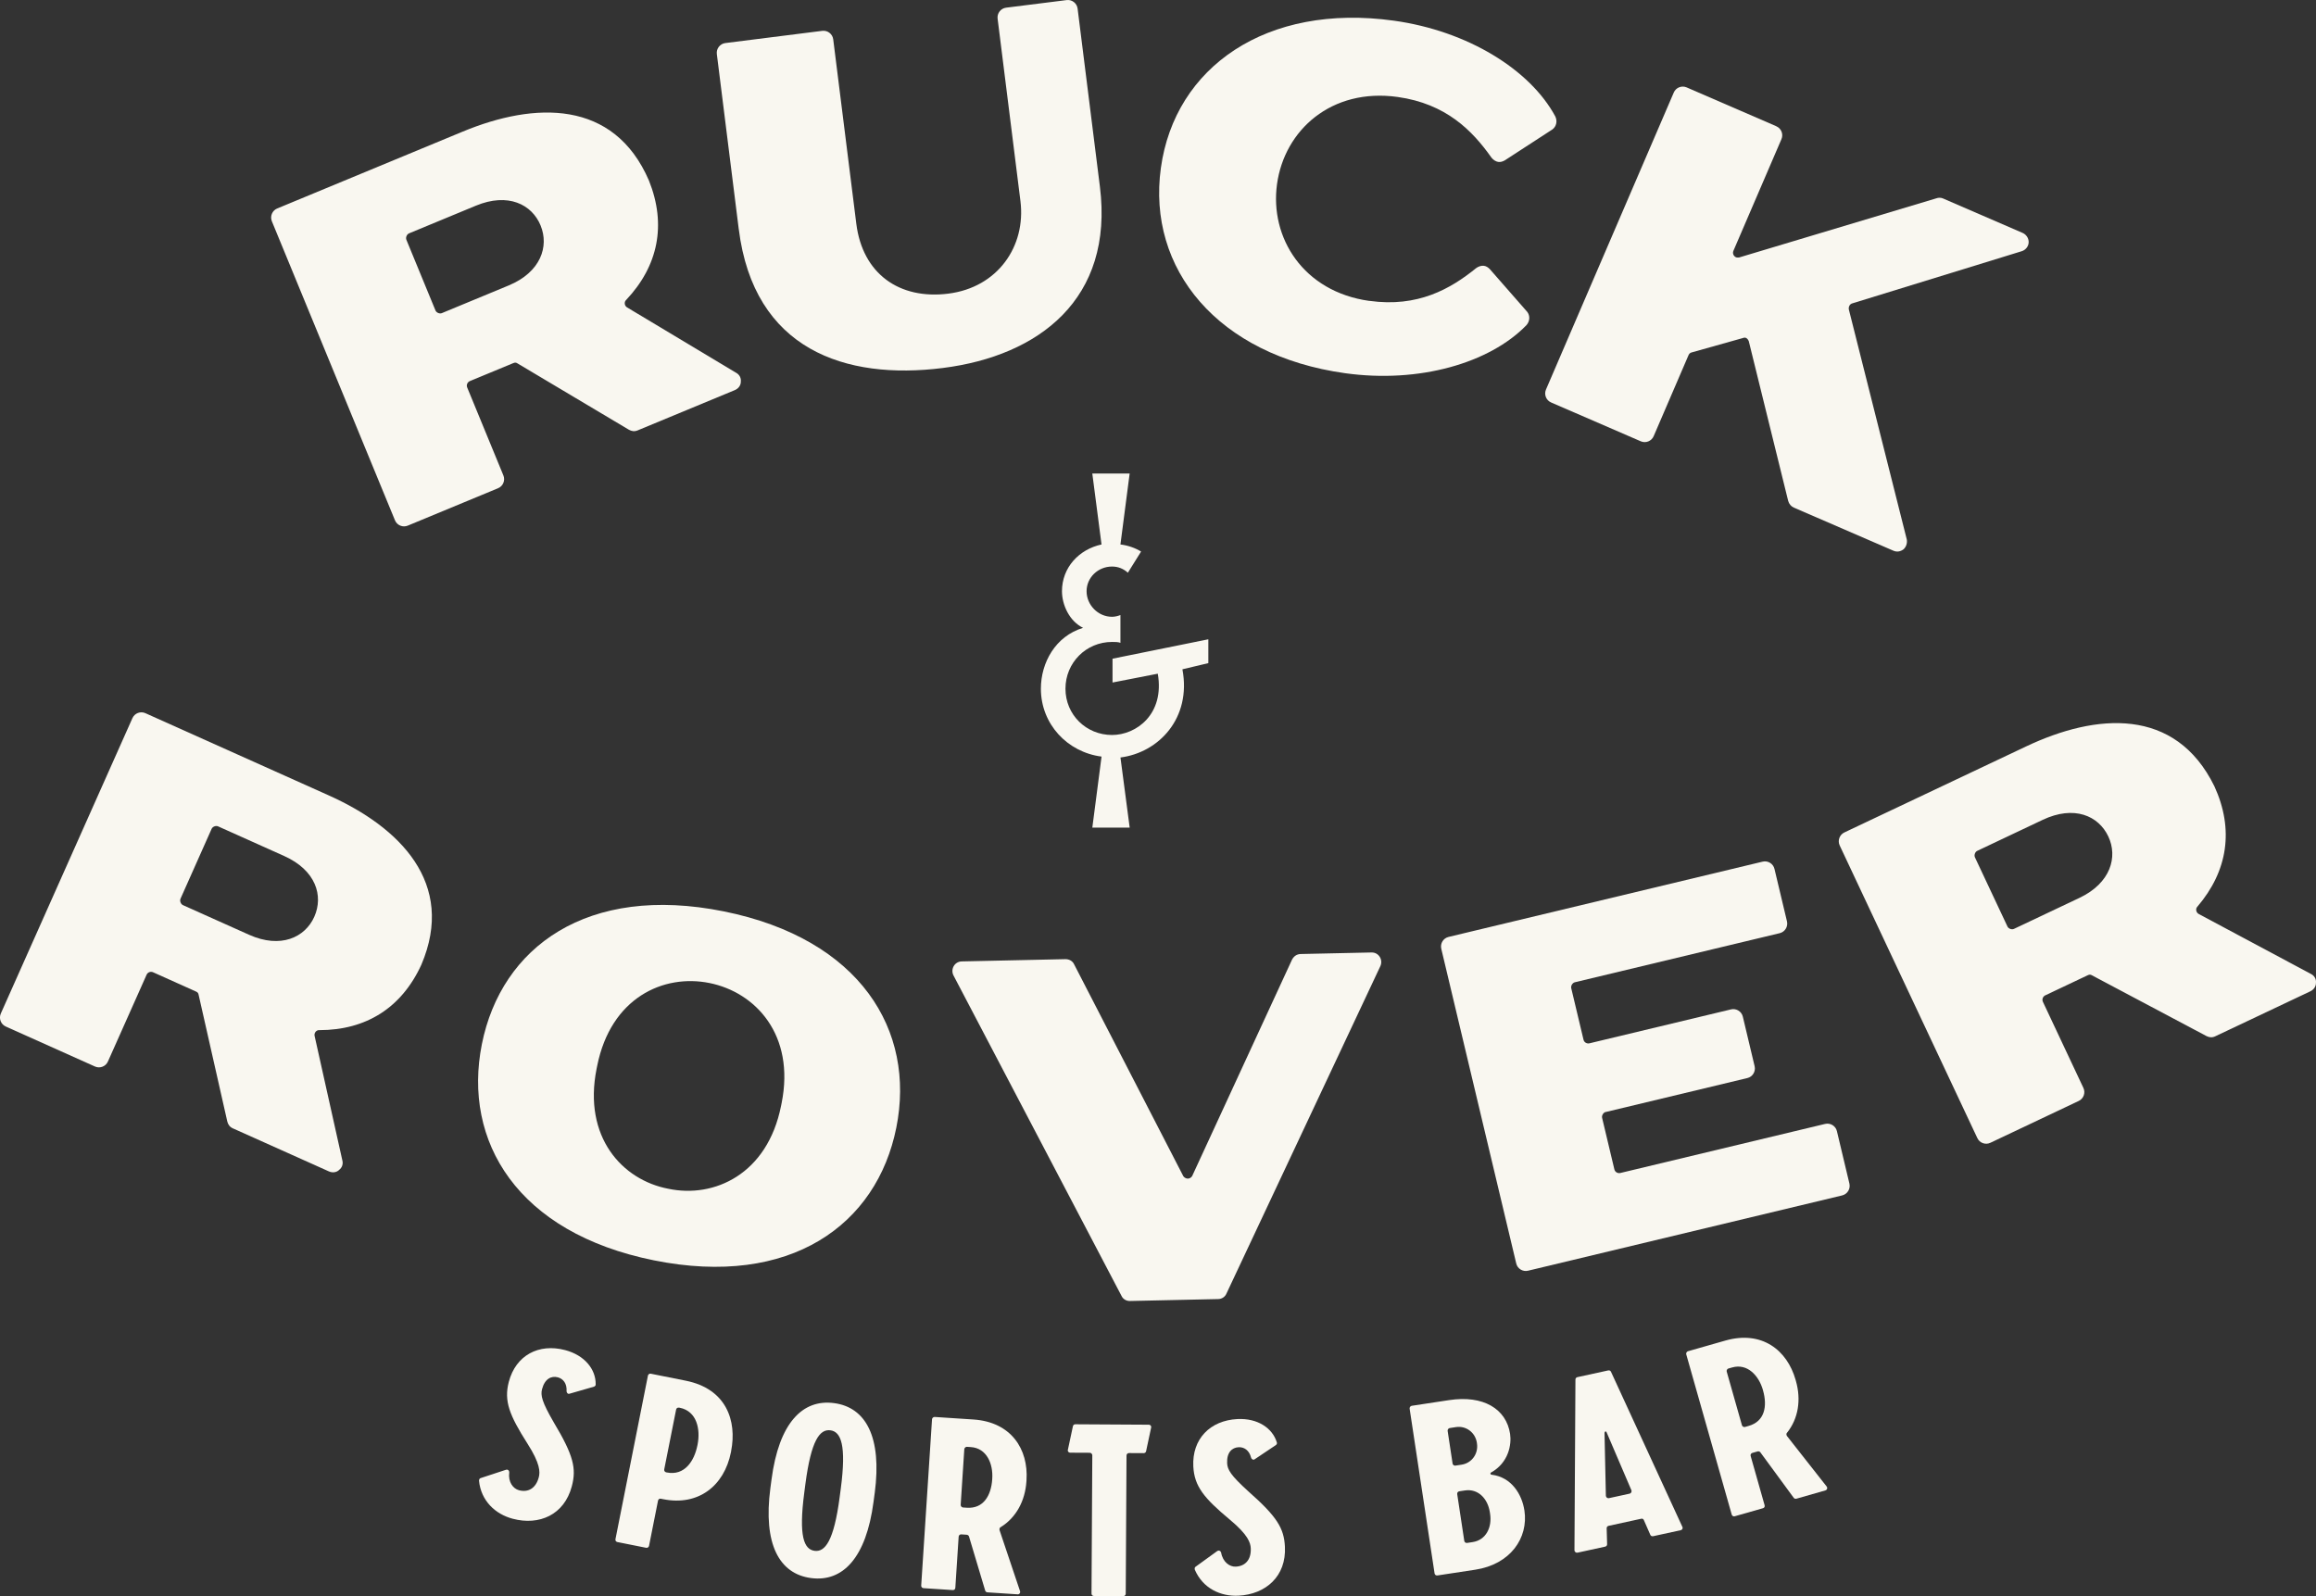
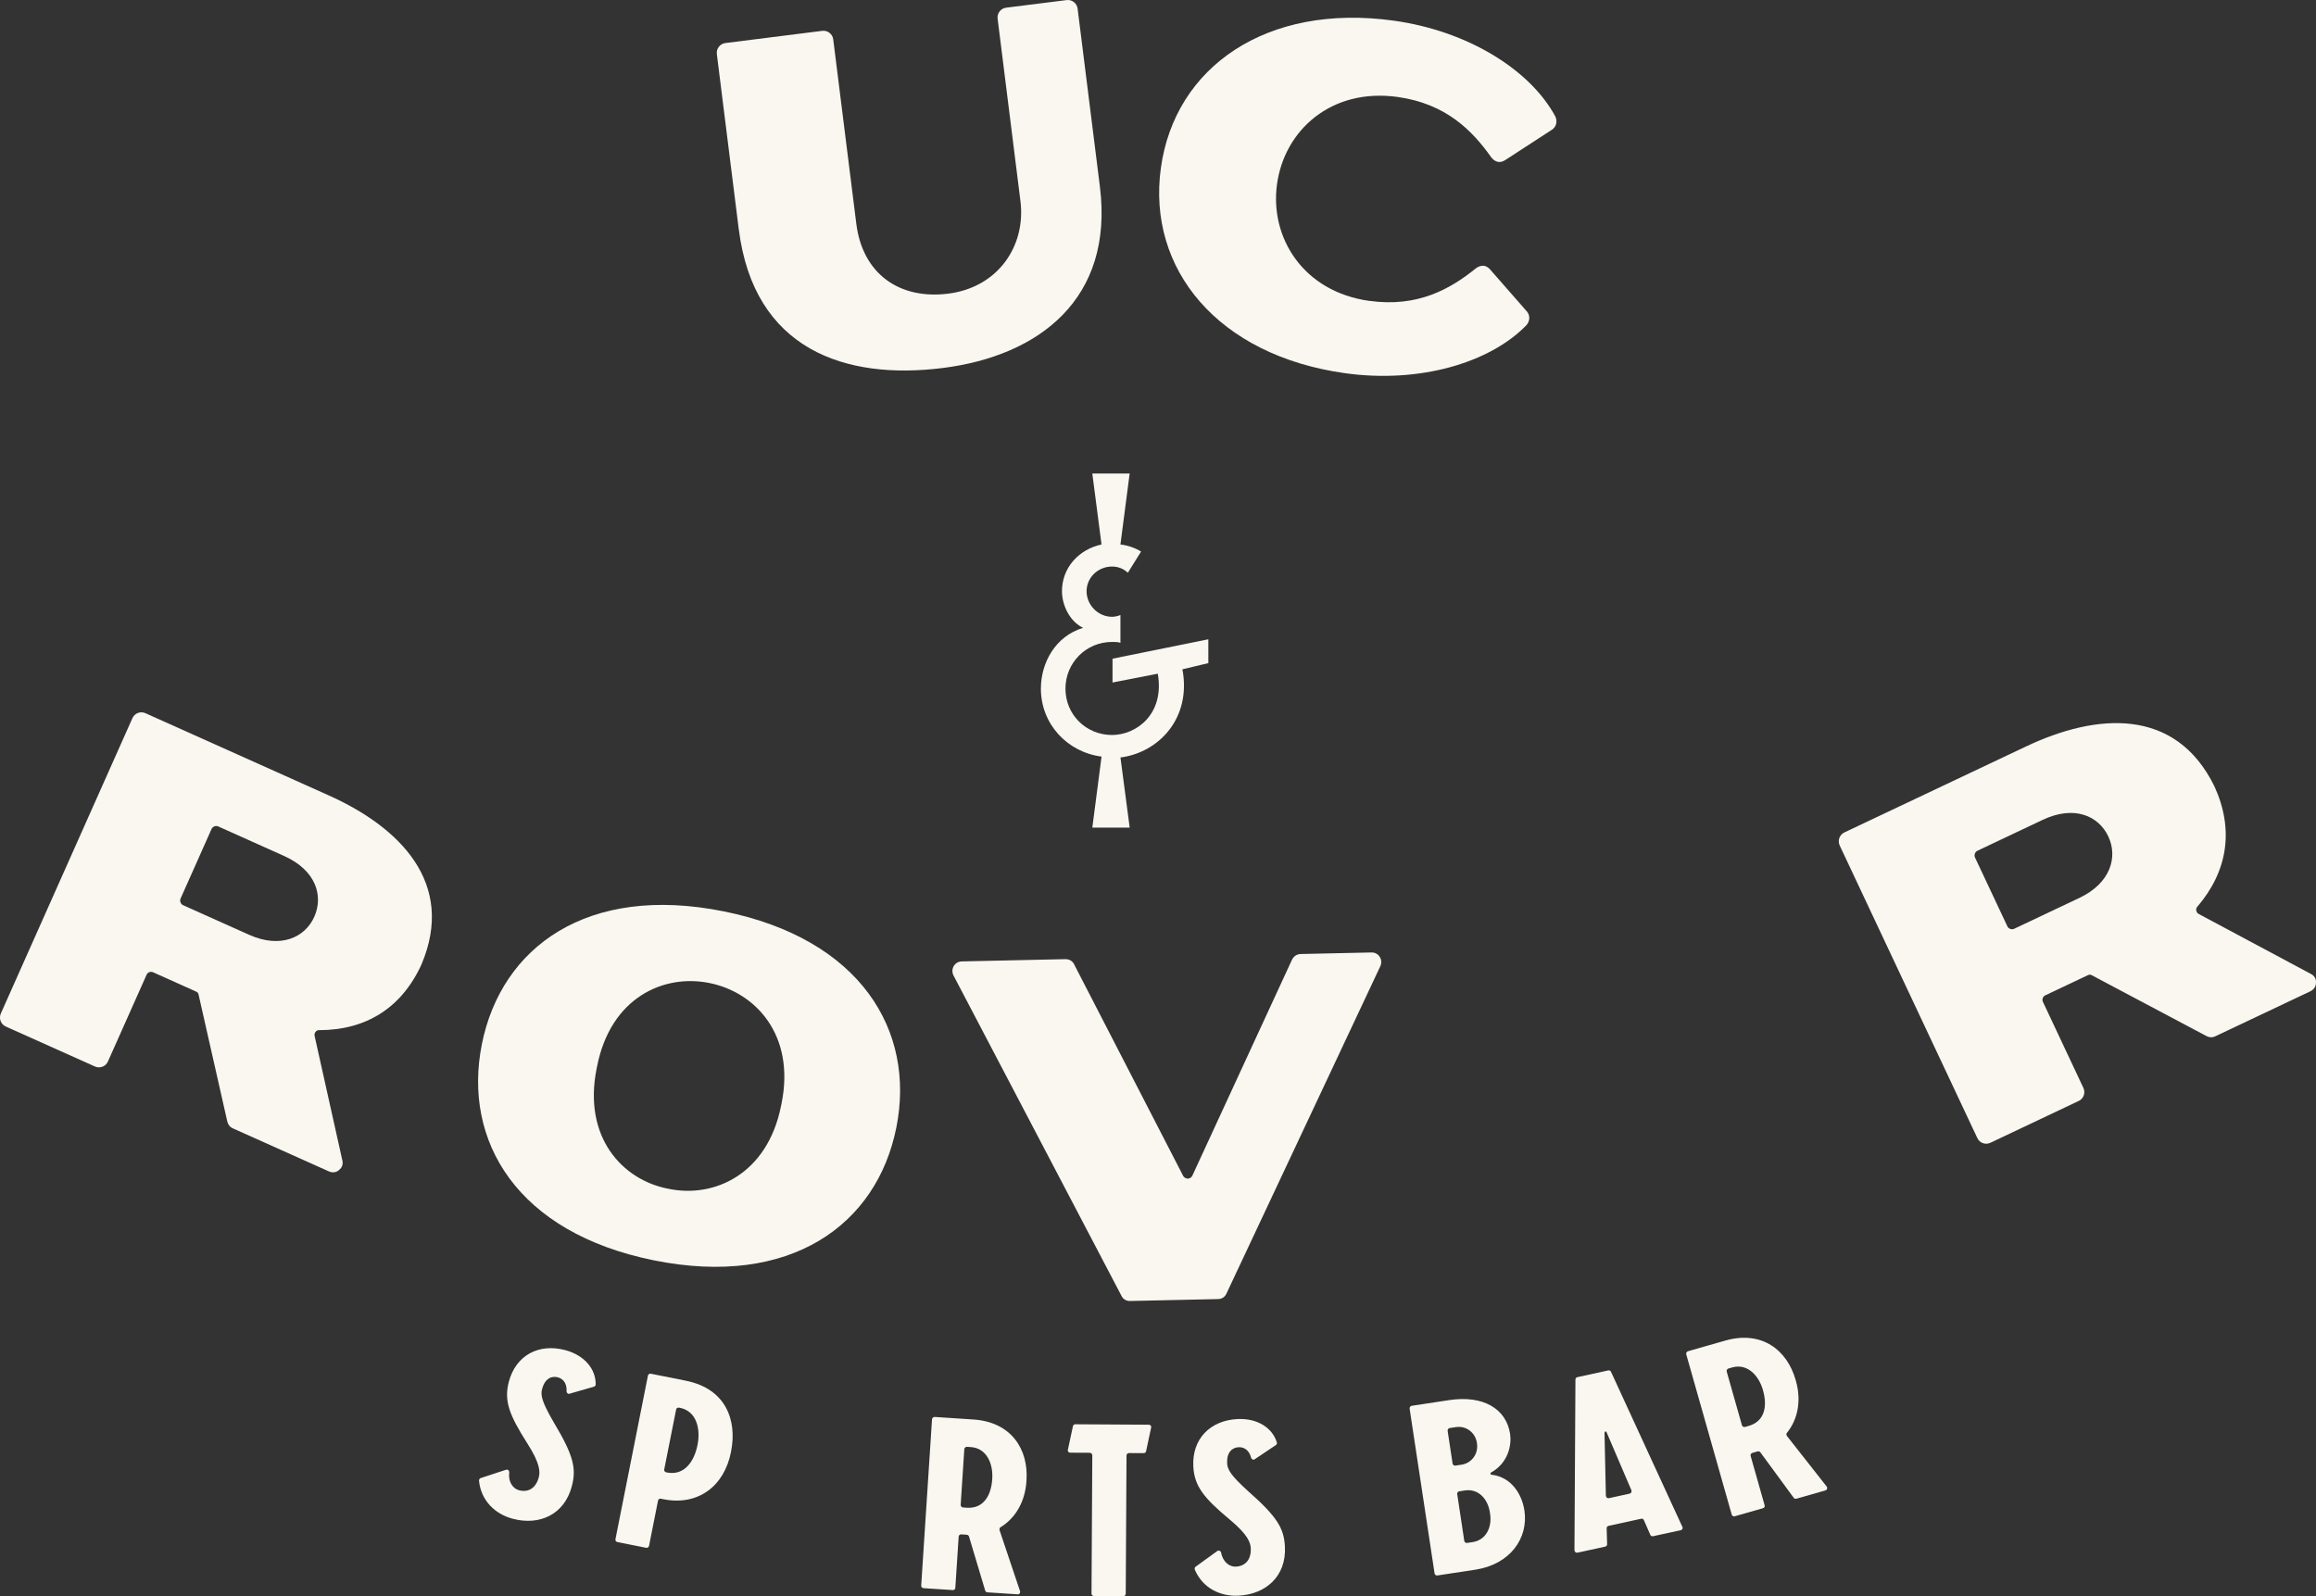
<svg xmlns="http://www.w3.org/2000/svg" width="177" height="122" viewBox="0 0 177 122" fill="none">
  <rect x="0" y="0" width="177" height="122" fill="#333333" stroke="none" />
  <g clip-path="url(#clip0_7571_5775)">
    <path d="M85.631 57.897L86.336 63.256H83.481L84.186 57.829C81.566 57.493 79.55 55.336 79.55 52.639C79.55 50.652 80.659 48.629 82.774 47.988C81.732 47.483 81.161 46.235 81.161 45.19C81.161 43.369 82.47 41.987 84.184 41.616L83.479 36.191H86.334L85.629 41.616C86.2 41.684 86.772 41.886 87.207 42.157L86.198 43.775C85.863 43.472 85.459 43.303 84.99 43.303C83.915 43.303 83.042 44.144 83.042 45.19C83.042 46.235 83.915 47.144 84.99 47.144C85.224 47.144 85.46 47.076 85.629 47.01V49.134C85.46 49.066 85.226 49.066 84.99 49.066C83.009 49.066 81.428 50.65 81.428 52.639C81.428 54.629 83.007 56.178 84.99 56.178C86.837 56.178 89.02 54.594 88.484 51.493L85.025 52.167V50.346L92.347 48.864V50.685L90.366 51.157C91.071 54.897 88.551 57.526 85.629 57.897H85.631Z" fill="#F9F7F0" />
-     <path d="M56.618 29.181C56.614 29.466 56.43 29.705 56.153 29.82L48.732 32.896C48.49 32.997 48.275 32.964 48.066 32.847L39.556 27.78C39.444 27.704 39.362 27.698 39.223 27.756L35.909 29.128C35.737 29.2 35.621 29.41 35.706 29.618L38.471 36.337C38.628 36.718 38.446 37.159 38.067 37.316L31.163 40.176C30.783 40.334 30.343 40.151 30.186 39.77L20.778 16.914C20.621 16.533 20.803 16.092 21.183 15.935L35.369 10.057C40.857 7.784 46.917 7.584 49.599 13.809C50.947 17.182 50.303 20.328 47.856 22.924C47.678 23.079 47.723 23.385 47.932 23.501L56.248 28.487C56.506 28.623 56.655 28.885 56.616 29.185L56.618 29.181ZM41.318 17.239C40.648 15.61 38.82 14.707 36.37 15.721L31.261 17.837C31.089 17.909 30.986 18.154 31.058 18.327L33.281 23.729C33.353 23.901 33.597 24.004 33.769 23.933L38.878 21.817C41.328 20.8 41.973 18.832 41.316 17.239H41.318Z" fill="#F9F7F0" />
    <path d="M56.459 17.515L54.784 4.129C54.734 3.719 55.024 3.344 55.433 3.291L62.844 2.357C63.253 2.306 63.627 2.598 63.679 3.008L65.443 17.099C65.922 20.928 68.732 22.916 72.473 22.444C76.254 21.968 78.419 18.824 77.987 15.367L76.242 1.424C76.192 1.016 76.482 0.639 76.891 0.587L81.521 0.006C81.928 -0.045 82.304 0.247 82.356 0.657L84.06 14.266C85.135 22.854 79.393 27.203 72.055 28.127C64.607 29.066 57.613 26.736 56.461 17.516L56.459 17.515Z" fill="#F9F7F0" />
    <path d="M104.658 22.996C108.357 23.511 110.856 22.081 112.81 20.497C112.978 20.369 113.216 20.289 113.4 20.315C113.586 20.34 113.724 20.435 113.856 20.567L116.722 23.841C116.945 24.137 116.925 24.55 116.658 24.854C113.844 27.753 108.464 29.313 102.803 28.526C93.073 27.172 87.653 20.556 88.72 12.836C89.787 5.116 96.797 0.227 106.525 1.58C112.186 2.367 116.941 5.336 118.862 8.895C119.038 9.261 118.945 9.663 118.649 9.888L115.004 12.257C114.841 12.348 114.683 12.401 114.497 12.375C114.313 12.35 114.105 12.206 113.978 12.039C112.527 9.983 110.511 7.926 106.812 7.411C101.744 6.706 98.165 9.952 97.596 14.074C97.032 18.156 99.59 22.295 104.656 23L104.658 22.996Z" fill="#F9F7F0" />
-     <path d="M135.757 9.653C136.135 9.816 136.311 10.259 136.146 10.638L132.476 19.17C132.387 19.376 132.5 19.588 132.67 19.662C132.74 19.691 132.821 19.687 132.906 19.681L147.993 15.156C148.14 15.098 148.341 15.103 148.479 15.162L154.581 17.804C154.856 17.923 155.056 18.214 155.04 18.533C155.025 18.852 154.789 19.118 154.51 19.201L141.569 23.186C141.387 23.229 141.265 23.422 141.294 23.639L145.725 41.23C145.773 41.496 145.69 41.785 145.483 41.981C145.243 42.162 144.977 42.211 144.702 42.092L137.091 38.797C136.886 38.708 136.723 38.515 136.661 38.284L133.652 26.084C133.613 25.984 133.54 25.872 133.437 25.827C133.367 25.798 133.286 25.802 133.187 25.841L129.3 26.933C129.167 26.958 129.089 27.045 129.045 27.148L126.38 33.341C126.217 33.72 125.776 33.895 125.398 33.731L118.54 30.76C118.163 30.597 117.988 30.154 118.151 29.775L127.919 7.071C128.082 6.692 128.524 6.517 128.901 6.68L135.759 9.651L135.757 9.653Z" fill="#F9F7F0" />
    <path d="M25.91 89.43C25.701 89.624 25.401 89.654 25.128 89.531L17.796 86.244C17.558 86.137 17.432 85.958 17.372 85.725L15.181 76.041C15.158 75.907 15.106 75.842 14.97 75.782L11.697 74.313C11.527 74.237 11.295 74.298 11.204 74.502L8.246 81.139C8.078 81.516 7.634 81.685 7.259 81.518L0.44 78.46C0.064 78.291 -0.105 77.846 0.062 77.469L10.121 54.889C10.29 54.512 10.733 54.343 11.109 54.51L25.122 60.794C30.543 63.224 34.858 67.499 32.203 73.736C30.69 77.039 27.971 78.734 24.41 78.738C24.175 78.714 23.985 78.957 24.046 79.19L26.16 88.676C26.24 88.958 26.151 89.248 25.909 89.426L25.91 89.43ZM24.02 70.072C24.737 68.463 24.135 66.51 21.714 65.426L16.667 63.162C16.496 63.086 16.25 63.18 16.173 63.351L13.797 68.688C13.719 68.859 13.814 69.106 13.985 69.184L19.032 71.447C21.452 72.533 23.319 71.647 24.02 70.072Z" fill="#F9F7F0" />
    <path d="M68.501 86.19C67.016 93.611 60.414 98.435 49.977 96.333C39.541 94.23 35.342 87.231 36.827 79.809C38.313 72.388 44.88 67.558 55.315 69.66C65.751 71.763 69.987 78.769 68.501 86.19ZM59.736 84.311C60.78 79.094 57.735 75.843 54.22 75.136C50.705 74.427 46.683 76.255 45.639 81.472L45.594 81.692C44.551 86.909 47.55 90.189 51.073 90.861C54.581 91.605 58.648 89.75 59.691 84.533L59.736 84.311Z" fill="#F9F7F0" />
    <path d="M73.494 73.485L81.409 73.312C81.707 73.306 81.973 73.45 82.091 73.71L90.438 89.906C90.515 90.016 90.666 90.088 90.777 90.086C90.926 90.082 91.036 90.005 91.11 89.892L98.744 73.347C98.887 73.081 99.108 72.927 99.406 72.919L104.821 72.801C105.381 72.789 105.731 73.38 105.48 73.874L93.734 98.867C93.627 99.131 93.37 99.287 93.108 99.292L86.35 99.44C86.088 99.446 85.823 99.302 85.707 99.042L72.886 74.587C72.615 74.105 72.936 73.499 73.496 73.485H73.494Z" fill="#F9F7F0" />
-     <path d="M122.718 84.989C122.536 85.032 122.398 85.26 122.441 85.442L123.378 89.379C123.43 89.596 123.647 89.699 123.829 89.657L139.485 85.905C139.886 85.809 140.291 86.058 140.386 86.458L141.341 90.467C141.435 90.867 141.188 91.273 140.789 91.37L116.778 97.126C116.379 97.221 115.972 96.972 115.878 96.572L110.149 72.517C110.054 72.117 110.302 71.709 110.703 71.614L134.713 65.858C135.112 65.763 135.519 66.012 135.614 66.414L136.569 70.422C136.664 70.823 136.416 71.229 136.015 71.326L120.359 75.078C120.177 75.121 120.039 75.348 120.082 75.531L121.019 79.467C121.072 79.687 121.288 79.788 121.471 79.745L132.294 77.151C132.693 77.056 133.1 77.305 133.195 77.705L134.097 81.496C134.192 81.896 133.944 82.304 133.544 82.399L122.718 84.995V84.989Z" fill="#F9F7F0" />
    <path d="M176.996 75.11C177.006 75.396 176.833 75.643 176.564 75.771L169.302 79.208C169.066 79.321 168.849 79.299 168.634 79.193L159.884 74.551C159.77 74.481 159.686 74.479 159.551 74.543L156.309 76.078C156.14 76.158 156.034 76.373 156.131 76.577L159.223 83.153C159.4 83.526 159.239 83.975 158.867 84.149L152.112 87.348C151.74 87.524 151.293 87.363 151.119 86.99L140.599 64.624C140.424 64.251 140.585 63.802 140.955 63.627L154.837 57.056C160.207 54.512 166.25 54.015 169.236 60.1C170.748 63.403 170.258 66.576 167.942 69.291C167.772 69.454 167.83 69.757 168.047 69.864L176.597 74.434C176.862 74.558 177.023 74.813 176.998 75.114L176.996 75.11ZM161.129 63.936C160.38 62.343 158.511 61.53 156.111 62.665L151.113 65.032C150.944 65.111 150.855 65.36 150.935 65.531L153.421 70.818C153.501 70.987 153.749 71.076 153.919 70.997L158.917 68.63C161.315 67.496 161.863 65.496 161.129 63.936Z" fill="#F9F7F0" />
    <path d="M39.184 116.084C37.865 115.735 36.76 114.724 36.608 113.174C36.614 113.078 36.655 112.993 36.738 112.975L38.663 112.342C38.704 112.334 38.745 112.324 38.781 112.334C38.872 112.358 38.925 112.449 38.919 112.544C38.824 113.275 39.209 113.784 39.661 113.904C40.346 114.087 40.948 113.78 41.177 112.911C41.282 112.513 41.295 111.876 40.309 110.337C38.93 108.168 38.501 107.086 38.886 105.619C39.42 103.591 41.171 102.658 43.195 103.194C44.694 103.592 45.531 104.667 45.525 105.79C45.538 105.891 45.482 105.953 45.397 105.988L43.538 106.523C43.497 106.53 43.474 106.544 43.437 106.534C43.365 106.515 43.294 106.418 43.3 106.322C43.334 105.749 43.044 105.382 42.629 105.273C42.141 105.145 41.636 105.378 41.427 106.175C41.303 106.645 41.406 107.139 42.322 108.718C43.838 111.252 44.061 112.241 43.702 113.599C43.125 115.791 41.208 116.621 39.184 116.084Z" fill="#F9F7F0" />
    <path d="M55.878 110.926L55.862 111C55.347 113.592 53.349 115.121 50.694 114.591L50.51 114.554C50.399 114.53 50.312 114.591 50.289 114.701L49.603 118.156C49.58 118.267 49.475 118.321 49.383 118.304L47.184 117.865C47.076 117.843 47.016 117.754 47.037 117.643L49.518 105.145C49.535 105.054 49.627 104.976 49.737 104.998L52.411 105.532C55.508 106.152 56.337 108.59 55.874 110.924L55.878 110.926ZM53.312 110.413C53.542 109.255 53.266 107.862 51.949 107.599L51.892 107.59C51.782 107.568 51.691 107.644 51.672 107.737L50.763 112.313C50.746 112.405 50.8 112.511 50.91 112.535L50.965 112.546C52.32 112.817 53.064 111.666 53.3 110.471L53.312 110.415V110.413Z" fill="#F9F7F0" />
-     <path d="M66.849 114.119L66.76 114.788C66.197 119.078 64.407 120.939 61.982 120.617C59.558 120.296 58.31 118.032 58.876 113.742L58.965 113.074C59.529 108.784 61.318 106.922 63.743 107.245C66.168 107.565 67.415 109.829 66.851 114.119H66.849ZM64.258 113.775C64.698 110.431 64.264 109.431 63.468 109.324C62.653 109.217 61.994 110.074 61.554 113.416L61.467 114.084C61.028 117.428 61.442 118.427 62.257 118.536C63.053 118.641 63.731 117.786 64.169 114.444L64.258 113.775Z" fill="#F9F7F0" />
    <path d="M77.768 121.86L75.477 121.71C75.384 121.704 75.33 121.663 75.297 121.586L74.052 117.429C74.02 117.352 73.947 117.311 73.873 117.305L73.463 117.278C73.37 117.272 73.271 117.34 73.265 117.453L73.011 121.36C73.004 121.473 72.924 121.543 72.812 121.535L70.577 121.389C70.484 121.384 70.395 121.302 70.403 121.189L71.23 108.478C71.236 108.385 71.334 108.297 71.429 108.303L74.392 108.497C77.28 108.688 78.605 110.763 78.45 113.137L78.444 113.231C78.347 114.707 77.665 115.996 76.476 116.726C76.401 116.759 76.374 116.85 76.387 116.946L77.954 121.611C78.002 121.745 77.9 121.871 77.77 121.862L77.768 121.86ZM75.833 113.021C75.909 111.88 75.405 110.683 74.195 110.606L73.897 110.586C73.804 110.58 73.705 110.668 73.697 110.761L73.42 115.024C73.414 115.117 73.501 115.216 73.594 115.222L73.893 115.242C75.159 115.325 75.75 114.311 75.831 113.06V113.023L75.833 113.021Z" fill="#F9F7F0" />
    <path d="M87.974 109.122L87.591 110.919C87.573 111.012 87.498 111.069 87.403 111.069L86.281 111.063C86.169 111.063 86.094 111.154 86.094 111.247L86.034 121.814C86.034 121.926 85.939 122 85.846 122L83.605 121.987C83.493 121.987 83.419 121.911 83.419 121.798L83.479 111.23C83.479 111.137 83.386 111.041 83.293 111.041L81.781 111.034C81.668 111.034 81.575 110.919 81.614 110.808L81.998 109.011C82.017 108.918 82.093 108.861 82.186 108.863L87.806 108.896C87.918 108.896 88.011 109.009 87.972 109.122H87.974Z" fill="#F9F7F0" />
    <path d="M94.648 121.965C93.286 122.033 91.929 121.409 91.313 119.977C91.29 119.884 91.303 119.79 91.377 119.748L93.019 118.559C93.056 118.539 93.091 118.518 93.129 118.516C93.222 118.512 93.302 118.582 93.325 118.675C93.455 119.4 93.978 119.767 94.444 119.744C95.153 119.709 95.633 119.233 95.589 118.335C95.568 117.923 95.388 117.313 93.984 116.147C92.012 114.503 91.276 113.602 91.199 112.086C91.092 109.992 92.479 108.571 94.568 108.464C96.116 108.387 97.239 109.154 97.574 110.225C97.617 110.316 97.582 110.394 97.51 110.452L95.901 111.529C95.864 111.548 95.847 111.569 95.808 111.571C95.734 111.575 95.637 111.505 95.614 111.412C95.475 110.856 95.087 110.594 94.657 110.617C94.154 110.643 93.743 111.02 93.784 111.843C93.809 112.329 94.055 112.768 95.407 113.992C97.617 115.943 98.13 116.818 98.2 118.22C98.314 120.484 96.737 121.858 94.65 121.965H94.648Z" fill="#F9F7F0" />
    <path d="M116.503 115.445C116.822 117.557 115.426 119.57 112.75 119.978L109.85 120.419C109.757 120.433 109.655 120.373 109.637 120.262L107.73 107.665C107.716 107.572 107.794 107.467 107.887 107.451L110.749 107.016C113.352 106.62 115.118 107.677 115.409 109.602C115.529 110.399 115.306 111.798 113.948 112.554C113.877 112.583 113.896 112.713 113.991 112.717C115.531 112.9 116.319 114.239 116.501 115.443L116.503 115.445ZM111.012 111.866C111.026 111.959 111.133 112.037 111.225 112.023L111.706 111.95C112.482 111.831 112.996 111.108 112.877 110.331L112.87 110.275C112.752 109.497 112.047 108.959 111.272 109.078L110.792 109.152C110.699 109.165 110.621 109.272 110.635 109.365L111.014 111.866H111.012ZM113.861 115.583C113.706 114.565 112.982 113.764 111.948 113.922L111.524 113.986C111.431 114 111.349 114.087 111.367 114.2L111.907 117.775C111.925 117.886 112.029 117.946 112.12 117.932L112.544 117.868C113.578 117.711 114.036 116.731 113.881 115.711L113.861 115.581V115.583Z" fill="#F9F7F0" />
    <path d="M128.456 116.957L126.339 117.418C126.248 117.437 126.163 117.398 126.124 117.311L125.634 116.192C125.592 116.085 125.51 116.065 125.421 116.085L122.94 116.625C122.849 116.644 122.787 116.716 122.789 116.811L122.824 118.03C122.826 118.125 122.764 118.197 122.673 118.216L120.556 118.677C120.448 118.7 120.332 118.611 120.328 118.498L120.403 105.447C120.403 105.351 120.463 105.281 120.554 105.26L122.907 104.747C122.999 104.728 123.084 104.767 123.122 104.854L128.574 116.701C128.634 116.802 128.566 116.932 128.458 116.957H128.456ZM124.681 113.907L122.789 109.488C122.778 109.434 122.733 109.405 122.696 109.412C122.66 109.42 122.631 109.465 122.625 109.523L122.729 114.33C122.735 114.445 122.851 114.534 122.96 114.511L124.546 114.165C124.654 114.142 124.724 114.012 124.681 113.905V113.907Z" fill="#F9F7F0" />
    <path d="M139.51 113.916L137.301 114.548C137.211 114.573 137.148 114.552 137.091 114.492L134.527 110.996C134.471 110.934 134.388 110.918 134.316 110.94L133.921 111.052C133.832 111.078 133.762 111.177 133.793 111.284L134.86 115.049C134.891 115.156 134.841 115.249 134.733 115.28L132.577 115.894C132.488 115.92 132.378 115.875 132.347 115.766L128.87 103.513C128.845 103.424 128.909 103.307 128.998 103.282L131.855 102.466C134.638 101.671 136.58 103.181 137.229 105.47L137.254 105.559C137.659 106.984 137.446 108.425 136.57 109.514C136.508 109.57 136.516 109.665 136.561 109.751L139.599 113.615C139.688 113.726 139.636 113.878 139.508 113.915L139.51 113.916ZM134.731 106.243C134.419 105.144 133.545 104.186 132.378 104.52L132.091 104.601C132.002 104.627 131.936 104.743 131.963 104.833L133.129 108.94C133.154 109.03 133.27 109.096 133.359 109.069L133.646 108.987C134.868 108.639 135.083 107.485 134.74 106.278L134.731 106.243Z" fill="#F9F7F0" />
  </g>
  <defs>
    <clipPath id="clip0_7571_5775">
      <rect width="177" height="122" fill="white" />
    </clipPath>
  </defs>
</svg>